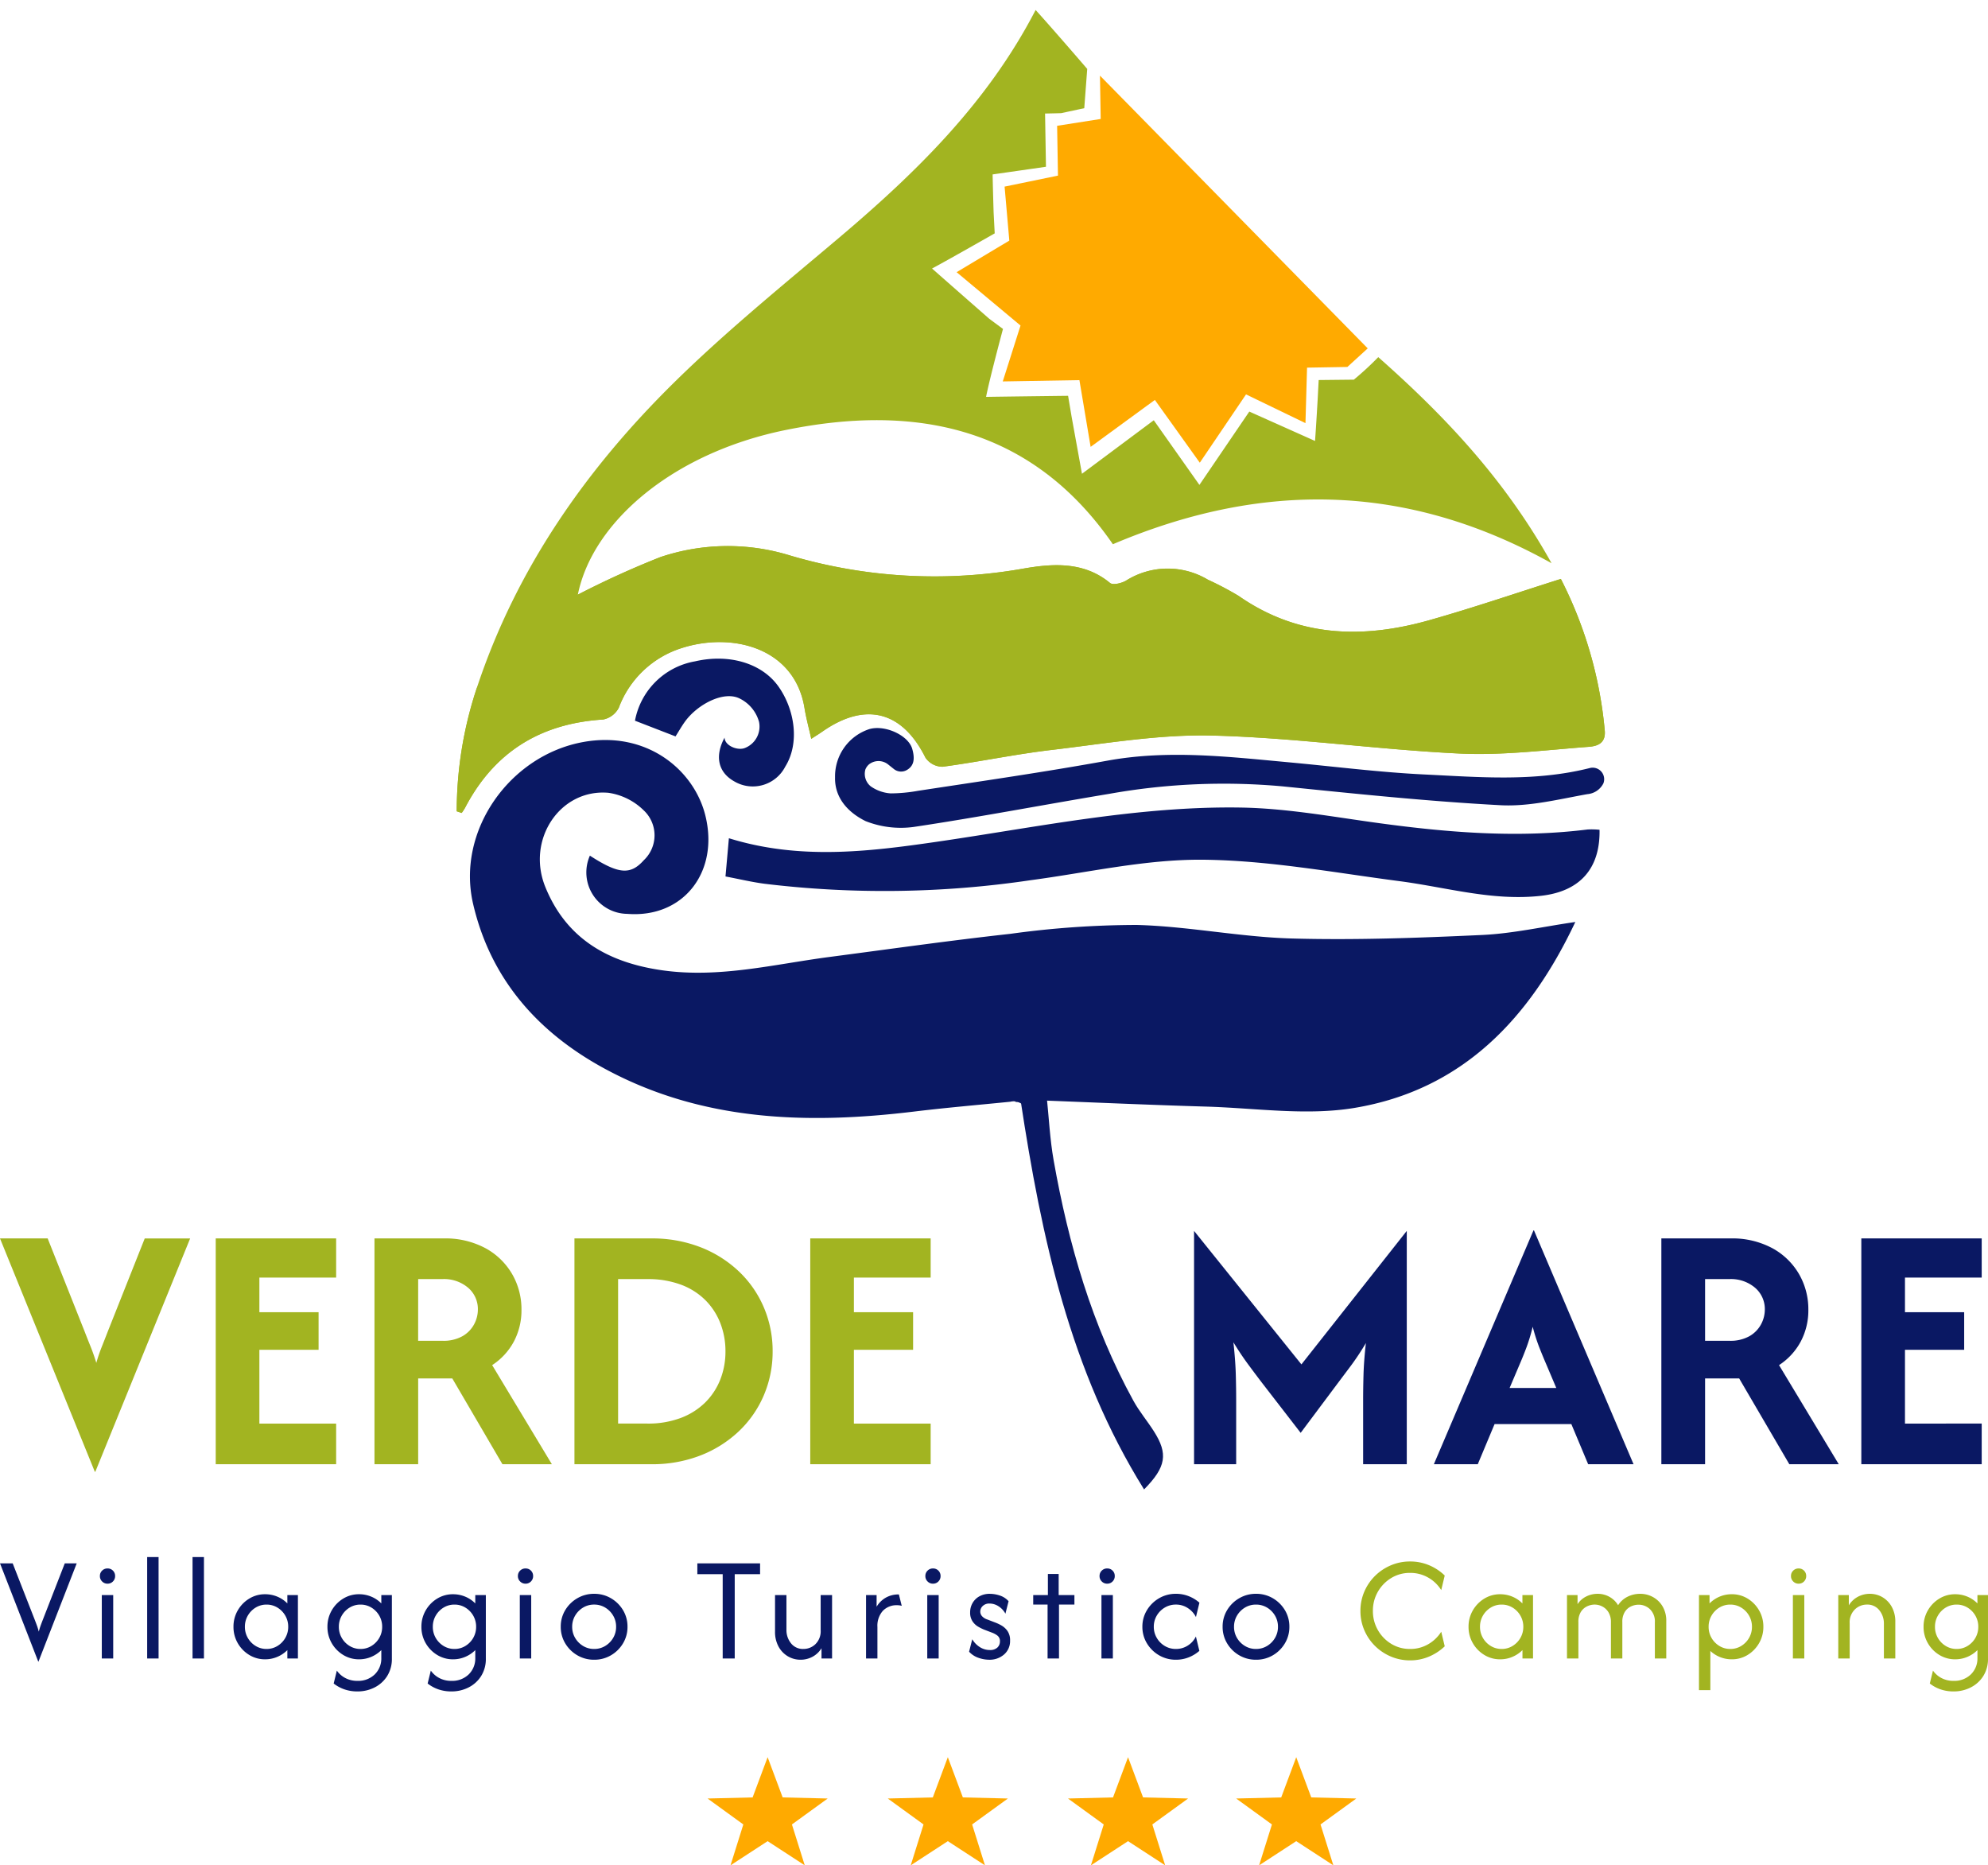
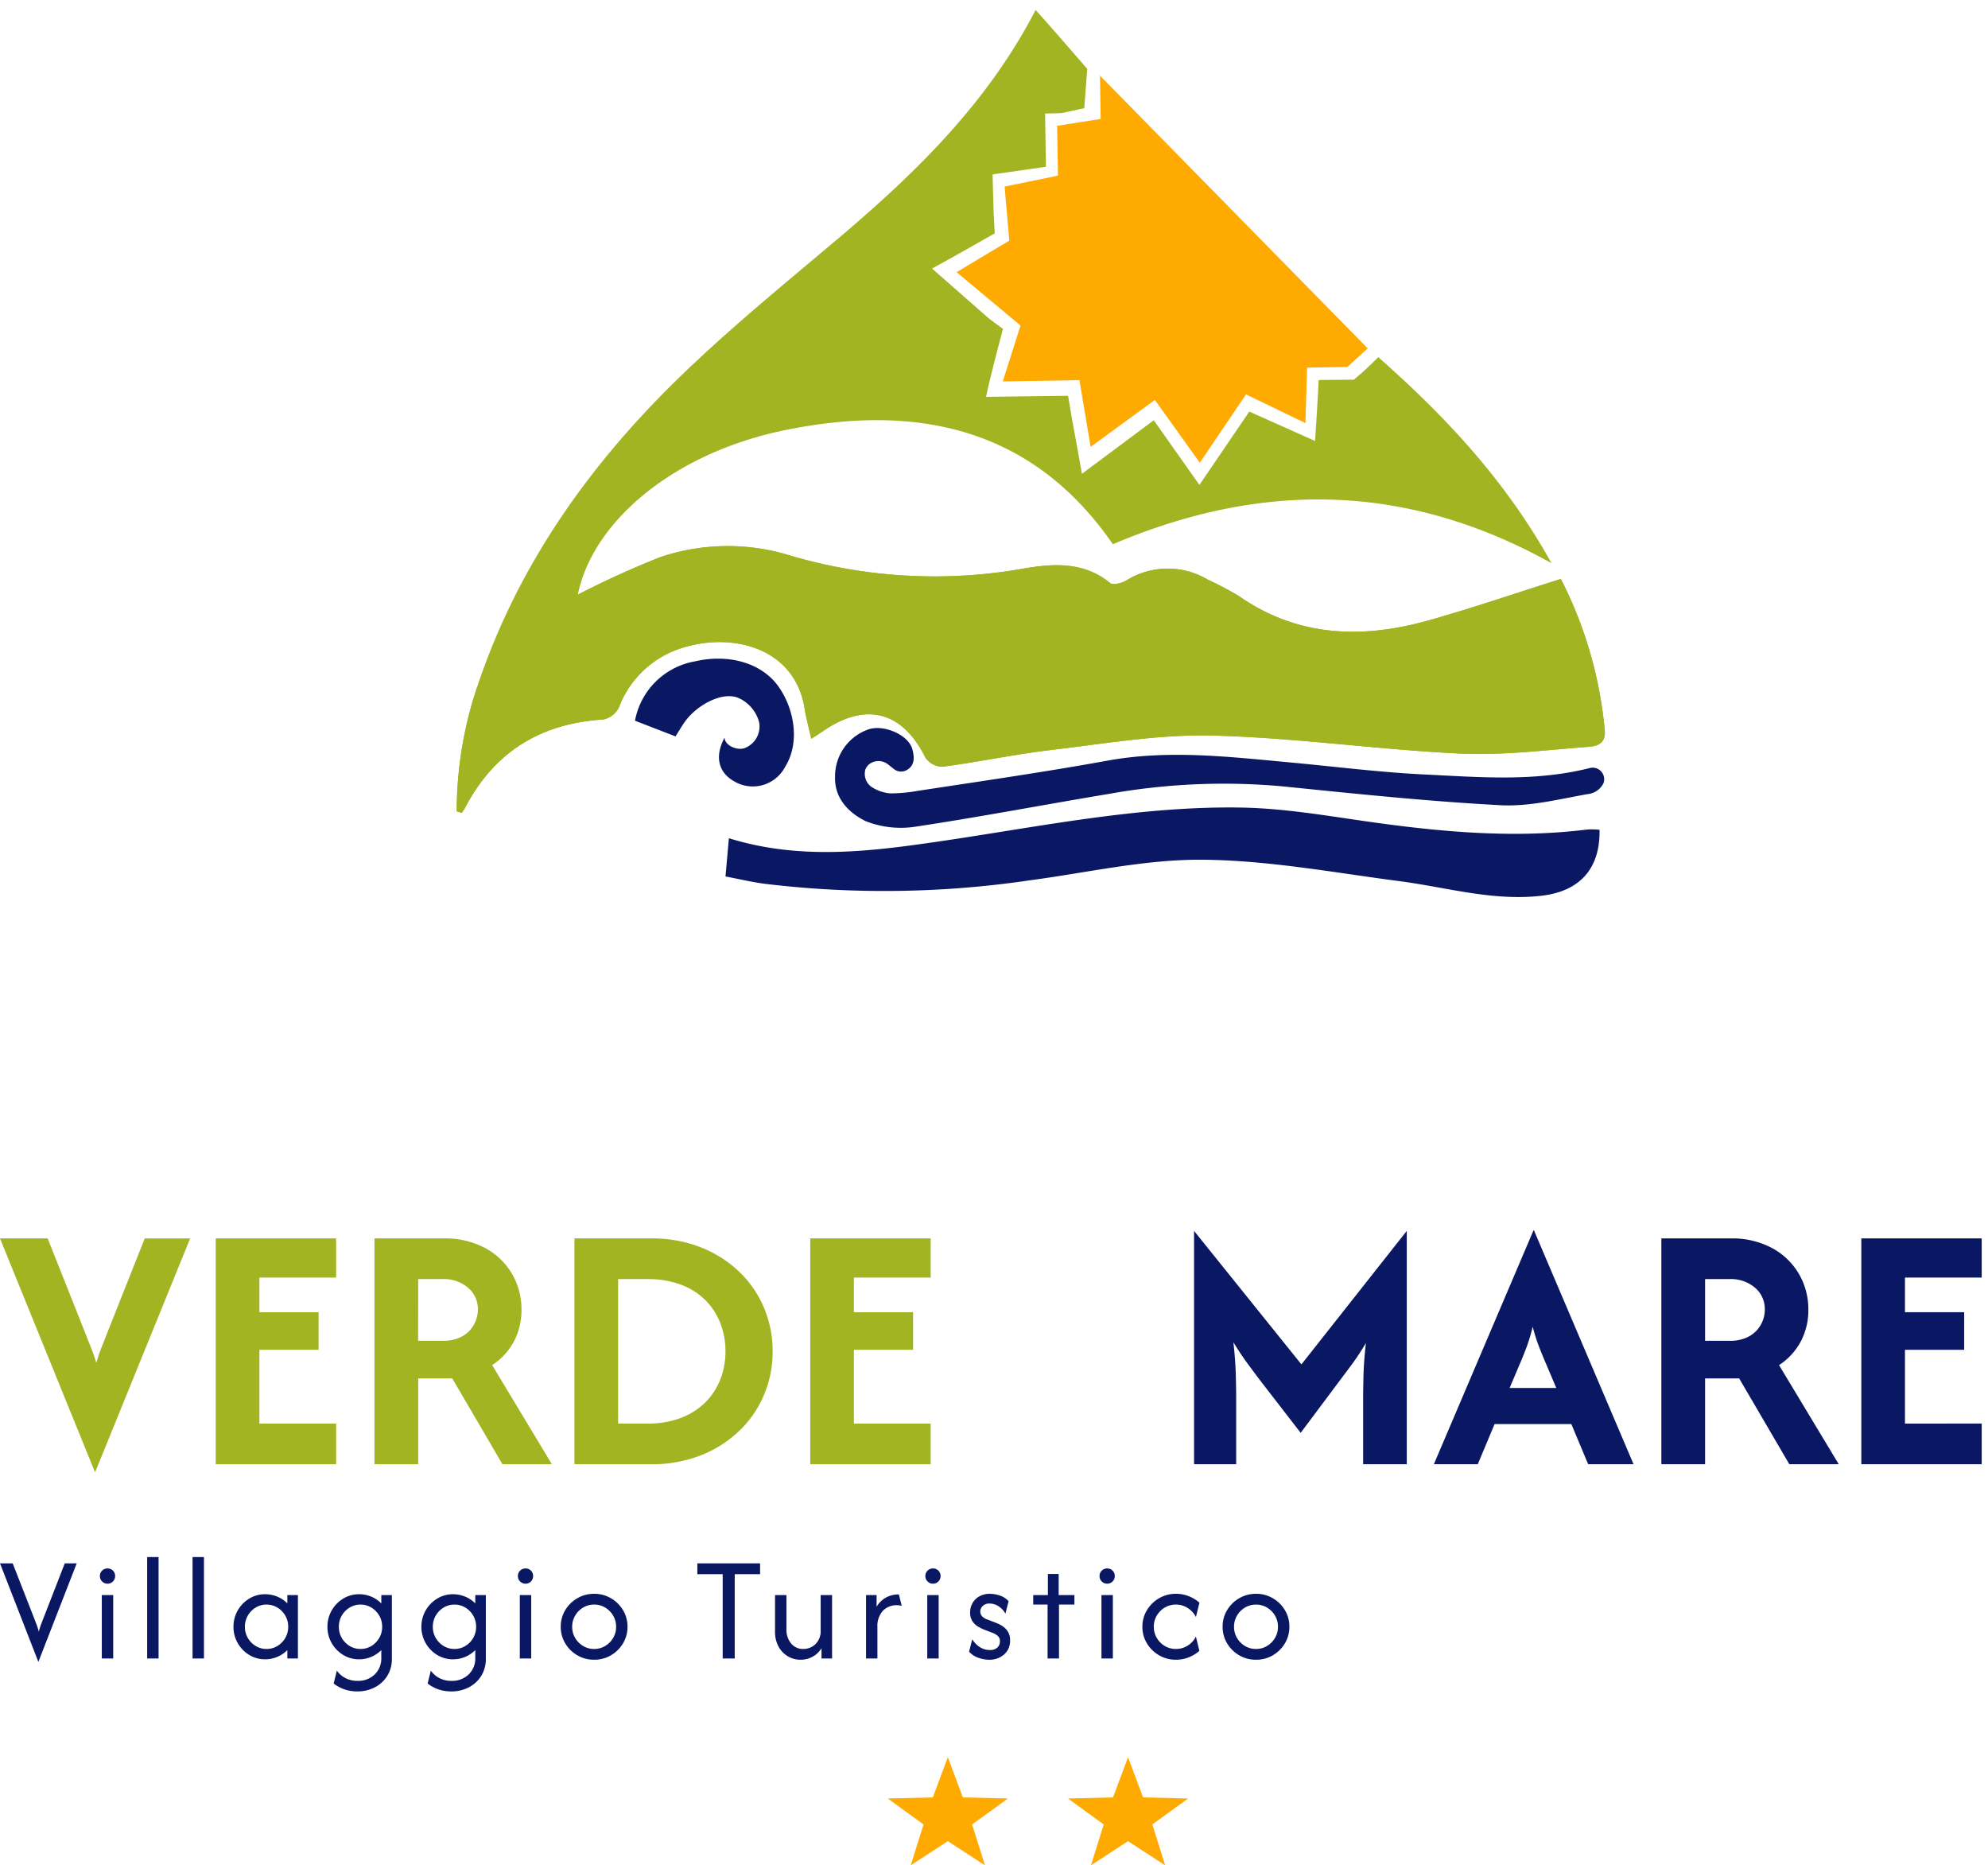
<svg xmlns="http://www.w3.org/2000/svg" width="209.131" height="196.2" viewBox="0 0 209.131 196.2">
  <g id="logo-completo" transform="translate(-597.131 -6.69)">
    <g id="Raggruppa_571" data-name="Raggruppa 571" transform="translate(671.564 191.516)">
-       <path id="Poligono_6" data-name="Poligono 6" d="M6.319,0,7.9,4.23l4.739.115L8.875,7.073l1.349,4.3L6.319,8.831,2.414,11.374l1.349-4.3L0,4.345,4.739,4.23Z" transform="translate(0 0)" fill="#fa0" />
      <path id="Poligono_9" data-name="Poligono 9" d="M6.319,0,7.9,4.23l4.739.115L8.875,7.073l1.349,4.3L6.319,8.831,2.414,11.374l1.349-4.3L0,4.345,4.739,4.23Z" transform="translate(37.914 0)" fill="#fa0" />
      <path id="Poligono_7" data-name="Poligono 7" d="M6.319,0,7.9,4.23l4.739.115L8.875,7.073l1.349,4.3L6.319,8.831,2.414,11.374l1.349-4.3L0,4.345,4.739,4.23Z" transform="translate(18.957 0)" fill="#fa0" />
-       <path id="Poligono_8" data-name="Poligono 8" d="M6.319,0,7.9,4.23l4.739.115L8.875,7.073l1.349,4.3L6.319,8.831,2.414,11.374l1.349-4.3L0,4.345,4.739,4.23Z" transform="translate(55.607 0)" fill="#fa0" />
    </g>
    <g id="Raggruppa_572" data-name="Raggruppa 572" transform="matrix(1, -0.017, 0.017, 1, 643.761, 8.8)">
      <g id="Raggruppa_570" data-name="Raggruppa 570" transform="translate(0 0)">
        <path id="Tracciato_641" data-name="Tracciato 641" d="M0,83.223A41.26,41.26,0,0,1,2.327,70.31C6.68,57.854,14.218,47.47,23.66,38.493c5.524-5.252,11.555-9.983,17.47-14.81C49.386,16.944,57.072,9.721,62.314,0c1.91,2.181,5.322,6.289,5.322,6.289l-.382,4.124-2.438.481s-.973.011-1.694.011v5.6l-5.624.709c0,1.3.036,3.973.036,3.973l.078,2.229S52.531,26.2,50.958,27c2.107,1.923,5.921,5.379,5.921,5.379l1.432,1.1s-1.485,5.168-1.9,7.115c2.217,0,8.627.033,8.627.033l.341,2.258.98,5.966,7.647-5.5,4.685,6.88,5.377-7.622,6.86,3.208c.148-1.619.346-4.3.346-4.3l.146-2.1,3.7.023a32.54,32.54,0,0,0,2.608-2.324c7.117,6.507,13.217,13.29,17.855,21.979-15.263-8.85-30.521-9.081-46.1-2.781C61.154,43.8,48.939,41.164,35.22,43.73c-11.886,2.223-20.425,9.337-22.094,16.93a94.972,94.972,0,0,1,8.745-3.8A22.2,22.2,0,0,1,35.5,56.92a53.584,53.584,0,0,0,24.528,1.8c3.06-.478,6.36-.67,9.087,1.666.3.253,1.206.053,1.678-.212a8.23,8.23,0,0,1,8.615.04,33.429,33.429,0,0,1,3.206,1.759c6.165,4.458,12.945,4.762,19.98,2.906,4.632-1.222,9.2-2.7,13.939-4.112a43.585,43.585,0,0,1,4.348,16.03c.1,1.413-.921,1.628-1.746,1.675-4.519.258-9.07.769-13.564.474-8.67-.568-17.294-1.973-25.966-2.339-5.613-.237-11.288.657-16.917,1.222-3.85.386-7.663,1.127-11.508,1.575a2.2,2.2,0,0,1-1.779-.975c-2.363-4.957-6.218-6.036-10.82-2.925-.339.229-.694.436-1.162.729-.242-1.181-.5-2.186-.649-3.207-.91-6.4-7.437-8.157-12.724-6.595a10.4,10.4,0,0,0-6.811,6.183,2.361,2.361,0,0,1-1.673,1.221c-6.6.3-11.522,3.221-14.686,9.051a5.961,5.961,0,0,1-.356.521Z" transform="translate(0 0)" fill="#a2b421" />
-         <path id="Tracciato_642" data-name="Tracciato 642" d="M12.652,12.134c3,2.016,4.237,2.122,5.665.575a3.6,3.6,0,0,0,.072-5.246,6.655,6.655,0,0,0-3.684-1.905c-5.066-.519-8.73,4.767-6.8,9.781,2.136,5.535,6.537,8.1,12.216,8.991,5.96.933,11.733-.453,17.571-1.116,6.343-.721,12.68-1.513,19.036-2.106A98,98,0,0,1,70.058,20.4c5.43.239,10.816,1.453,16.246,1.7,6.665.3,13.359.166,20.033-.028,3.192-.093,6.367-.756,9.831-1.2C111.178,31,103.946,38.325,92.643,40.023c-5.082.764-10.427-.159-15.649-.4-5.819-.268-11.633-.63-17.751-.968-.266,2.54-1.216-.278-2.8.106-3.315.278-6.729.507-10.131.861-11.281,1.173-22.342.662-32.486-5.062C6.91,30.66,1.982,24.961.28,16.978-1.356,9.3,4.375,1.48,12.1.184c6.69-1.122,11.62,3.056,12.757,7.893,1.4,5.973-2.461,10.813-8.372,10.246A4.359,4.359,0,0,1,12.652,12.134Z" transform="translate(1.274 75.991)" fill="#0a1863" />
        <path id="Tracciato_643" data-name="Tracciato 643" d="M.426,2.351c7.349,2.418,14.6,1.674,21.814.75C32.919,1.733,43.547-.321,54.358.042,59.2.205,64.032,1.192,68.848,1.93c7.269,1.115,14.545,1.827,21.9,1.036a8.177,8.177,0,0,1,1.256.053c.006,4.1-2.192,6.439-6.236,6.834-5.108.5-9.953-1.06-14.909-1.792C63.989,7.046,57.106,5.633,50.2,5.458c-6.032-.153-12.1,1.151-18.154,1.85A104.821,104.821,0,0,1,4.08,7.2c-1.337-.2-2.653-.54-4.08-.836Z" transform="translate(28.15 84.192)" fill="#0a1863" />
        <path id="Tracciato_644" data-name="Tracciato 644" d="M79.381,5.482a1.212,1.212,0,0,1,1.413,1.629,2.077,2.077,0,0,1-1.708,1.11c-3.031.487-6.131,1.22-9.144,1.009C62.293,8.694,54.669,7.762,47.05,6.857a68.561,68.561,0,0,0-18.258.479C21.919,8.358,15.07,9.555,8.182,10.465a10.086,10.086,0,0,1-5.053-.7C1.2,8.769-.09,7.183,0,5.1A5.221,5.221,0,0,1,3.711.092C5.365-.342,7.782.826,8.164,2.244c.311,1.154.106,1.834-.612,2.229A1.21,1.21,0,0,1,6.2,4.34l-.616-.508A1.615,1.615,0,0,0,3.6,3.8a1.4,1.4,0,0,0-.395.53,1.685,1.685,0,0,0,.53,1.788,4.108,4.108,0,0,0,2.083.777A16.661,16.661,0,0,0,8.7,6.674c6.671-.9,13.353-1.747,19.994-2.836,6.427-1.054,12.756-.186,19.111.508,4.7.514,9.4,1.2,14.116,1.511C67.717,6.235,73.549,6.848,79.381,5.482Z" transform="translate(39.85 75.221)" fill="#0a1863" />
        <path id="Tracciato_645" data-name="Tracciato 645" d="M9.392,8.316c0,.82,1.265,1.391,2.058,1.148a2.42,2.42,0,0,0,1.593-2.752A3.892,3.892,0,0,0,10.989,4.2c-1.65-.8-4.361.562-5.708,2.328C4.894,7.04,4.571,7.6,4.236,8.1L0,6.377A7.788,7.788,0,0,1,6.421.243c3.619-.772,7.05.327,8.734,2.8s2.139,6,.568,8.429a3.834,3.834,0,0,1-5.357,1.481C8.606,11.943,8.33,10.205,9.392,8.316Z" transform="translate(18.909 67.64)" fill="#0a1863" />
        <path id="Tracciato_647" data-name="Tracciato 647" d="M0,27.407A41.26,41.26,0,0,1,2.327,14.494c2.134-3.7,6.136-7.936,10.8-9.65a94.972,94.972,0,0,1,8.745-3.8A22.2,22.2,0,0,1,35.5,1.1a53.584,53.584,0,0,0,24.528,1.8c3.06-.478,6.36-.67,9.087,1.666.3.253,1.206.053,1.678-.212a8.23,8.23,0,0,1,8.615.04,33.429,33.429,0,0,1,3.206,1.759c6.165,4.458,12.945,4.762,19.98,2.906,4.632-1.222,9.2-2.7,13.939-4.112a43.585,43.585,0,0,1,4.348,16.03c.1,1.413-.921,1.628-1.746,1.675-4.519.258-9.07.769-13.564.474C96.9,22.567,88.275,21.163,79.6,20.8c-5.613-.237-11.288.657-16.917,1.222-3.85.386-7.663,1.127-11.508,1.575a2.2,2.2,0,0,1-1.779-.975c-2.363-4.957-6.218-6.036-10.82-2.925-.339.229-.694.436-1.162.729-.242-1.181-.5-2.186-.649-3.207-.91-6.4-7.437-8.157-12.724-6.595A10.4,10.4,0,0,0,17.233,16.8a2.361,2.361,0,0,1-1.673,1.221c-6.6.3-11.522,3.221-14.686,9.051a5.96,5.96,0,0,1-.356.521Z" transform="translate(0 55.815)" fill="#a2b421" />
-         <path id="Tracciato_648" data-name="Tracciato 648" d="M3.383,0c-.266,2.54-.637,4.784-.713,7.037C2.367,16,3.017,24.878,5.63,33.52,6,34.75,6.621,35.9,7.072,37.111c.979,2.618.5,3.935-2.279,5.766C-.233,29.017-.272,14.8.581.106-2.735.385,9.5.338,3.383,0Z" transform="translate(58.188 114.585) rotate(-11)" fill="#0a1863" />
      </g>
      <path id="Tracciato_646" data-name="Tracciato 646" d="M15.428,0V4.559L10.833,5.2v5.238L5.2,11.5l.4,5.685L0,20.411l6.627,5.726L4.659,31.982h8.064l1.06,7.038L20.623,34.2l4.612,6.68,4.984-7.1,6.2,3.128.265-5.832h4.241L43.1,29.159Z" transform="translate(53.535 7.017)" fill="#fa0" />
    </g>
    <path id="Tracciato_679" data-name="Tracciato 679" d="M-94.894.792l-9.975-24.542h5.014l3.879,9.764q.317.818.633,1.6t.607,1.728a16.9,16.9,0,0,1,.567-1.676q.3-.752.647-1.649l3.879-9.764h4.776L-94.842.792ZM-82.175,0V-23.75h12.667v4.117h-8.075v3.642h6.228v3.958h-6.228v7.758h8.075V0Zm16.7,0V-23.75h7.257a8.9,8.9,0,0,1,4.42,1.029,7.241,7.241,0,0,1,2.81,2.731,7.373,7.373,0,0,1,.976,3.734,6.99,6.99,0,0,1-.8,3.351,6.77,6.77,0,0,1-2.283,2.481L-46.814,0h-5.2L-57.29-9.025h-3.589V0Zm4.592-12.983h2.56a4.076,4.076,0,0,0,2.111-.488,3.154,3.154,0,0,0,1.214-1.24,3.277,3.277,0,0,0,.4-1.544,2.948,2.948,0,0,0-1.029-2.309,3.912,3.912,0,0,0-2.692-.91h-2.56ZM-44.439,0V-23.75h8.075a13.988,13.988,0,0,1,5.185.924,12.372,12.372,0,0,1,4.038,2.547,11.318,11.318,0,0,1,2.626,3.787,11.64,11.64,0,0,1,.924,4.618,11.64,11.64,0,0,1-.924,4.618A11.318,11.318,0,0,1-27.141-3.47,12.372,12.372,0,0,1-31.178-.924,13.988,13.988,0,0,1-36.364,0Zm4.592-4.275h3.061a9.736,9.736,0,0,0,3.536-.594A7.332,7.332,0,0,0-30.677-6.5a7.021,7.021,0,0,0,1.583-2.415,7.986,7.986,0,0,0,.541-2.956,8.089,8.089,0,0,0-.541-2.969,6.992,6.992,0,0,0-1.583-2.428,7.183,7.183,0,0,0-2.573-1.623,9.935,9.935,0,0,0-3.536-.581h-3.061ZM-19.633,0V-23.75H-6.967v4.117h-8.075v3.642h6.228v3.958h-6.228v7.758h8.075V0Z" transform="translate(702 160.7)" fill="#a2b421" />
    <path id="Tracciato_680" data-name="Tracciato 680" d="M4.156.333.133-10H1.467L3.822-3.978q.111.289.206.55t.183.606q.089-.344.183-.606t.206-.55L6.944-10H8.2L4.178.333ZM10.84,0V-6.667h1.2V0Zm.6-7.867a.771.771,0,0,1-.567-.233.771.771,0,0,1-.233-.567.766.766,0,0,1,.233-.572.781.781,0,0,1,.567-.228.776.776,0,0,1,.572.228.776.776,0,0,1,.228.572.781.781,0,0,1-.228.567A.766.766,0,0,1,11.44-7.867ZM15.613,0V-10.667h1.2V0Zm4.773,0V-10.667h1.2V0Zm7.629.089a3.138,3.138,0,0,1-1.667-.461,3.452,3.452,0,0,1-1.206-1.239,3.377,3.377,0,0,1-.45-1.722,3.377,3.377,0,0,1,.45-1.722,3.452,3.452,0,0,1,1.206-1.239,3.138,3.138,0,0,1,1.667-.461A3.3,3.3,0,0,1,29.31-6.5a3.174,3.174,0,0,1,1.05.711v-.878h1.111V0H30.36V-.878a3.336,3.336,0,0,1-1.05.706A3.234,3.234,0,0,1,28.016.089ZM28.171-1a2.157,2.157,0,0,0,1.15-.317,2.364,2.364,0,0,0,.822-.844,2.3,2.3,0,0,0,.306-1.172,2.3,2.3,0,0,0-.306-1.172,2.364,2.364,0,0,0-.822-.844,2.157,2.157,0,0,0-1.15-.317,2.157,2.157,0,0,0-1.15.317,2.364,2.364,0,0,0-.822.844,2.3,2.3,0,0,0-.306,1.172A2.3,2.3,0,0,0,26.2-2.161a2.364,2.364,0,0,0,.822.844A2.157,2.157,0,0,0,28.171-1Zm9.573,4.467a4.156,4.156,0,0,1-1.394-.222,3.832,3.832,0,0,1-1.117-.611l.333-1.356a2.524,2.524,0,0,0,.889.778,2.647,2.647,0,0,0,1.278.3,2.49,2.49,0,0,0,1.817-.678,2.331,2.331,0,0,0,.694-1.744V-.878a3.336,3.336,0,0,1-1.05.706A3.234,3.234,0,0,1,37.9.089a3.138,3.138,0,0,1-1.667-.461,3.452,3.452,0,0,1-1.206-1.239,3.377,3.377,0,0,1-.45-1.722,3.377,3.377,0,0,1,.45-1.722,3.452,3.452,0,0,1,1.206-1.239A3.138,3.138,0,0,1,37.9-6.756a3.3,3.3,0,0,1,1.294.256,3.173,3.173,0,0,1,1.05.711v-.878h1.111V0a3.35,3.35,0,0,1-.506,1.867,3.339,3.339,0,0,1-1.328,1.189A3.92,3.92,0,0,1,37.744,3.467ZM38.056-1a2.157,2.157,0,0,0,1.15-.317,2.364,2.364,0,0,0,.822-.844,2.3,2.3,0,0,0,.306-1.172,2.3,2.3,0,0,0-.306-1.172,2.364,2.364,0,0,0-.822-.844,2.157,2.157,0,0,0-1.15-.317,2.157,2.157,0,0,0-1.15.317,2.364,2.364,0,0,0-.822.844,2.3,2.3,0,0,0-.306,1.172,2.3,2.3,0,0,0,.306,1.172,2.364,2.364,0,0,0,.822.844A2.157,2.157,0,0,0,38.056-1Zm9.573,4.467a4.156,4.156,0,0,1-1.394-.222,3.832,3.832,0,0,1-1.117-.611l.333-1.356a2.524,2.524,0,0,0,.889.778,2.647,2.647,0,0,0,1.278.3,2.49,2.49,0,0,0,1.817-.678,2.331,2.331,0,0,0,.694-1.744V-.878a3.336,3.336,0,0,1-1.05.706,3.234,3.234,0,0,1-1.294.261,3.138,3.138,0,0,1-1.667-.461,3.452,3.452,0,0,1-1.206-1.239,3.377,3.377,0,0,1-.45-1.722,3.377,3.377,0,0,1,.45-1.722,3.452,3.452,0,0,1,1.206-1.239,3.138,3.138,0,0,1,1.667-.461,3.3,3.3,0,0,1,1.294.256,3.173,3.173,0,0,1,1.05.711v-.878H51.24V0a3.35,3.35,0,0,1-.506,1.867,3.339,3.339,0,0,1-1.328,1.189A3.92,3.92,0,0,1,47.629,3.467ZM47.94-1a2.157,2.157,0,0,0,1.15-.317,2.364,2.364,0,0,0,.822-.844,2.3,2.3,0,0,0,.306-1.172,2.3,2.3,0,0,0-.306-1.172,2.364,2.364,0,0,0-.822-.844,2.157,2.157,0,0,0-1.15-.317,2.157,2.157,0,0,0-1.15.317,2.364,2.364,0,0,0-.822.844,2.3,2.3,0,0,0-.306,1.172,2.3,2.3,0,0,0,.306,1.172,2.364,2.364,0,0,0,.822.844A2.157,2.157,0,0,0,47.94-1Zm6.873,1V-6.667h1.2V0Zm.6-7.867a.771.771,0,0,1-.567-.233.771.771,0,0,1-.233-.567.766.766,0,0,1,.233-.572.781.781,0,0,1,.567-.228.776.776,0,0,1,.572.228.776.776,0,0,1,.228.572.781.781,0,0,1-.228.567A.766.766,0,0,1,55.413-7.867Zm7.218,8a3.442,3.442,0,0,1-1.767-.467,3.533,3.533,0,0,1-1.272-1.256,3.332,3.332,0,0,1-.472-1.744,3.324,3.324,0,0,1,.472-1.75,3.548,3.548,0,0,1,1.272-1.25A3.442,3.442,0,0,1,62.631-6.8a3.434,3.434,0,0,1,1.772.467,3.562,3.562,0,0,1,1.267,1.25,3.324,3.324,0,0,1,.472,1.75,3.332,3.332,0,0,1-.472,1.744A3.547,3.547,0,0,1,64.4-.333,3.434,3.434,0,0,1,62.631.133Zm0-1.133A2.206,2.206,0,0,0,63.8-1.317a2.4,2.4,0,0,0,.833-.844,2.265,2.265,0,0,0,.311-1.172,2.265,2.265,0,0,0-.311-1.172A2.4,2.4,0,0,0,63.8-5.35a2.206,2.206,0,0,0-1.167-.317,2.206,2.206,0,0,0-1.167.317,2.4,2.4,0,0,0-.833.844,2.265,2.265,0,0,0-.311,1.172,2.265,2.265,0,0,0,.311,1.172,2.4,2.4,0,0,0,.833.844A2.206,2.206,0,0,0,62.631-1ZM73.489-8.867V-10h6.6v1.133H77.422V0H76.156V-8.867Zm10.851,9a2.6,2.6,0,0,1-1.311-.35,2.639,2.639,0,0,1-.989-1.017,3.2,3.2,0,0,1-.378-1.6V-6.667h1.2V-3a2.2,2.2,0,0,0,.472,1.394A1.587,1.587,0,0,0,84.662-1a1.8,1.8,0,0,0,1.25-.506,1.886,1.886,0,0,0,.55-1.461v-3.7h1.2V0H86.551V-1.078a2.485,2.485,0,0,1-.95.9A2.639,2.639,0,0,1,84.34.133ZM91.236,0V-6.667h1.111v1.222a2.7,2.7,0,0,1,.944-.939,2.69,2.69,0,0,1,1.4-.35l.3,1.2A1.626,1.626,0,0,0,94.5-5.6a1.976,1.976,0,0,0-1.5.594,2.36,2.36,0,0,0-.567,1.694V0Zm6.44,0V-6.667h1.2V0Zm.6-7.867a.771.771,0,0,1-.567-.233.771.771,0,0,1-.233-.567.766.766,0,0,1,.233-.572.781.781,0,0,1,.567-.228.776.776,0,0,1,.572.228.776.776,0,0,1,.228.572.781.781,0,0,1-.228.567A.766.766,0,0,1,98.276-7.867Zm5.9,8a3.47,3.47,0,0,1-1.094-.194,2.375,2.375,0,0,1-1.006-.65l.333-1.311a2.414,2.414,0,0,0,.8.828,1.937,1.937,0,0,0,1.044.306,1.1,1.1,0,0,0,.8-.261.86.86,0,0,0,.267-.639.721.721,0,0,0-.283-.633,2.131,2.131,0,0,0-.506-.278l-.9-.344a5.4,5.4,0,0,1-.589-.294,1.831,1.831,0,0,1-.6-.561,1.637,1.637,0,0,1-.256-.956,1.927,1.927,0,0,1,.256-.978,1.864,1.864,0,0,1,.722-.706,2.217,2.217,0,0,1,1.1-.261,3.362,3.362,0,0,1,1.044.178,2.083,2.083,0,0,1,.922.6l-.333,1.311a2.086,2.086,0,0,0-.722-.778,1.74,1.74,0,0,0-.944-.289.981.981,0,0,0-.717.256.8.8,0,0,0-.261.589.722.722,0,0,0,.178.478,1.257,1.257,0,0,0,.533.344l.9.344a4.445,4.445,0,0,1,.606.289,2,2,0,0,1,.639.578,1.69,1.69,0,0,1,.278,1.022,1.851,1.851,0,0,1-.628,1.456A2.3,2.3,0,0,1,104.171.133ZM110.333,0V-5.667h-1.511v-1h1.544V-8.889H111.5v2.222h1.656v1h-1.622V0ZM116,0V-6.667h1.2V0Zm.6-7.867a.771.771,0,0,1-.567-.233.771.771,0,0,1-.233-.567.766.766,0,0,1,.233-.572.781.781,0,0,1,.567-.228.776.776,0,0,1,.572.228.776.776,0,0,1,.228.572.781.781,0,0,1-.228.567A.766.766,0,0,1,116.6-7.867Zm7.24,8a3.463,3.463,0,0,1-1.778-.467,3.578,3.578,0,0,1-1.278-1.256,3.3,3.3,0,0,1-.478-1.744,3.3,3.3,0,0,1,.478-1.744,3.578,3.578,0,0,1,1.278-1.256,3.463,3.463,0,0,1,1.778-.467,3.588,3.588,0,0,1,1.356.256,3.82,3.82,0,0,1,1.111.678l-.367,1.511a2.429,2.429,0,0,0-.839-.933,2.225,2.225,0,0,0-1.272-.378,2.235,2.235,0,0,0-1.172.317,2.38,2.38,0,0,0-.839.844,2.265,2.265,0,0,0-.311,1.172,2.274,2.274,0,0,0,.311,1.167,2.366,2.366,0,0,0,.839.85A2.235,2.235,0,0,0,123.824-1a2.274,2.274,0,0,0,1.272-.367,2.31,2.31,0,0,0,.839-.944L126.3-.8a3.82,3.82,0,0,1-1.111.678A3.588,3.588,0,0,1,123.836.133Zm8.418,0a3.442,3.442,0,0,1-1.767-.467,3.533,3.533,0,0,1-1.272-1.256,3.332,3.332,0,0,1-.472-1.744,3.324,3.324,0,0,1,.472-1.75,3.548,3.548,0,0,1,1.272-1.25,3.442,3.442,0,0,1,1.767-.467,3.434,3.434,0,0,1,1.772.467,3.562,3.562,0,0,1,1.267,1.25,3.324,3.324,0,0,1,.472,1.75,3.332,3.332,0,0,1-.472,1.744,3.547,3.547,0,0,1-1.267,1.256A3.434,3.434,0,0,1,132.253.133Zm0-1.133a2.206,2.206,0,0,0,1.167-.317,2.4,2.4,0,0,0,.833-.844,2.265,2.265,0,0,0,.311-1.172,2.265,2.265,0,0,0-.311-1.172,2.4,2.4,0,0,0-.833-.844,2.206,2.206,0,0,0-1.167-.317,2.206,2.206,0,0,0-1.167.317,2.4,2.4,0,0,0-.833.844,2.265,2.265,0,0,0-.311,1.172,2.265,2.265,0,0,0,.311,1.172,2.4,2.4,0,0,0,.833.844A2.206,2.206,0,0,0,132.253-1Z" transform="translate(597 181.131)" fill="#0a1863" />
    <path id="Tracciato_681" data-name="Tracciato 681" d="M20.742,0V-24.542L32.036-10.5,43.119-24.542V0H38.528V-6.808q0-1.161.04-2.613t.251-3.325a27.173,27.173,0,0,1-1.57,2.375L35.863-8.524,31.957-3.3,27.919-8.524q-.607-.792-1.438-1.913t-1.6-2.388q.211,1.926.251,3.378t.04,2.639V0ZM45.969,0,56.446-24.594H56.5L66.975,0H62.2L60.431-4.222H52.356L50.588,0Zm7.969-8.022h4.908L57.818-10.45q-.422-.976-.778-1.887a19.131,19.131,0,0,1-.673-2.124,19.18,19.18,0,0,1-.633,2.111q-.343.924-.765,1.9ZM69.9,0V-23.75h7.257a8.9,8.9,0,0,1,4.42,1.029,7.241,7.241,0,0,1,2.81,2.731,7.373,7.373,0,0,1,.976,3.734,6.99,6.99,0,0,1-.8,3.351,6.77,6.77,0,0,1-2.283,2.481L88.561,0h-5.2L78.085-9.025H74.5V0ZM74.5-12.983h2.56a4.076,4.076,0,0,0,2.111-.488,3.154,3.154,0,0,0,1.214-1.24,3.277,3.277,0,0,0,.4-1.544,2.948,2.948,0,0,0-1.029-2.309,3.912,3.912,0,0,0-2.692-.91H74.5ZM90.936,0V-23.75H103.6v4.117H95.528v3.642h6.228v3.958H95.528v7.758H103.6V0Z" transform="translate(702 160.7)" fill="#0a1863" />
-     <path id="Tracciato_682" data-name="Tracciato 682" d="M148.467.2a5.11,5.11,0,0,1-2.028-.406,5.292,5.292,0,0,1-1.667-1.117,5.2,5.2,0,0,1-1.122-1.656A5.07,5.07,0,0,1,143.244-5a5.07,5.07,0,0,1,.406-2.022,5.2,5.2,0,0,1,1.122-1.656,5.292,5.292,0,0,1,1.667-1.117,5.11,5.11,0,0,1,2.028-.406,5.084,5.084,0,0,1,2,.394,5.313,5.313,0,0,1,1.644,1.083l-.367,1.533a3.836,3.836,0,0,0-1.372-1.317A3.759,3.759,0,0,0,148.467-9a3.732,3.732,0,0,0-1.983.539,4.012,4.012,0,0,0-1.406,1.444A3.964,3.964,0,0,0,144.556-5a3.973,3.973,0,0,0,.522,2.011,4,4,0,0,0,1.406,1.45A3.732,3.732,0,0,0,148.467-1a3.717,3.717,0,0,0,1.911-.5,3.931,3.931,0,0,0,1.367-1.311l.367,1.533A5.5,5.5,0,0,1,150.467-.2,5.023,5.023,0,0,1,148.467.2ZM157.94.089a3.138,3.138,0,0,1-1.667-.461,3.452,3.452,0,0,1-1.206-1.239,3.377,3.377,0,0,1-.45-1.722,3.377,3.377,0,0,1,.45-1.722,3.452,3.452,0,0,1,1.206-1.239,3.138,3.138,0,0,1,1.667-.461,3.3,3.3,0,0,1,1.294.256,3.174,3.174,0,0,1,1.05.711v-.878H161.4V0h-1.111V-.878a3.336,3.336,0,0,1-1.05.706A3.234,3.234,0,0,1,157.94.089ZM158.1-1a2.157,2.157,0,0,0,1.15-.317,2.364,2.364,0,0,0,.822-.844,2.3,2.3,0,0,0,.306-1.172,2.3,2.3,0,0,0-.306-1.172,2.364,2.364,0,0,0-.822-.844,2.157,2.157,0,0,0-1.15-.317,2.157,2.157,0,0,0-1.15.317,2.364,2.364,0,0,0-.822.844,2.3,2.3,0,0,0-.306,1.172,2.3,2.3,0,0,0,.306,1.172,2.364,2.364,0,0,0,.822.844A2.157,2.157,0,0,0,158.1-1Zm6.873,1V-6.667h1.111v.956a2.336,2.336,0,0,1,.928-.817,2.677,2.677,0,0,1,1.183-.272,2.508,2.508,0,0,1,1.244.317,2.451,2.451,0,0,1,.911.883,2.472,2.472,0,0,1,1.006-.9,2.946,2.946,0,0,1,1.306-.3,2.758,2.758,0,0,1,1.383.356,2.657,2.657,0,0,1,1,.994,2.938,2.938,0,0,1,.372,1.506V0h-1.2V-3.8a1.78,1.78,0,0,0-.517-1.383,1.717,1.717,0,0,0-1.194-.472,1.87,1.87,0,0,0-.817.189,1.536,1.536,0,0,0-.644.589,1.947,1.947,0,0,0-.25,1.044V0h-1.2V-3.8a1.982,1.982,0,0,0-.25-1.044,1.632,1.632,0,0,0-.644-.617,1.746,1.746,0,0,0-.817-.206,1.847,1.847,0,0,0-.806.189,1.571,1.571,0,0,0-.65.589,1.936,1.936,0,0,0-.256,1.056V0Zm13.884,3.333v-10h1.111v.878A3.315,3.315,0,0,1,181.02-6.5a3.254,3.254,0,0,1,1.289-.256,3.129,3.129,0,0,1,1.672.461,3.467,3.467,0,0,1,1.2,1.239,3.377,3.377,0,0,1,.45,1.722,3.377,3.377,0,0,1-.45,1.722,3.467,3.467,0,0,1-1.2,1.239,3.129,3.129,0,0,1-1.672.461,3.262,3.262,0,0,1-1.233-.233,3.324,3.324,0,0,1-1.022-.644V3.333ZM182.153-1a2.157,2.157,0,0,0,1.15-.317,2.364,2.364,0,0,0,.822-.844,2.3,2.3,0,0,0,.306-1.172,2.3,2.3,0,0,0-.306-1.172,2.364,2.364,0,0,0-.822-.844,2.157,2.157,0,0,0-1.15-.317A2.157,2.157,0,0,0,181-5.35a2.364,2.364,0,0,0-.822.844,2.3,2.3,0,0,0-.306,1.172,2.3,2.3,0,0,0,.306,1.172,2.364,2.364,0,0,0,.822.844A2.157,2.157,0,0,0,182.153-1Zm6.584,1V-6.667h1.2V0Zm.6-7.867a.771.771,0,0,1-.567-.233.771.771,0,0,1-.233-.567.766.766,0,0,1,.233-.572.781.781,0,0,1,.567-.228.776.776,0,0,1,.572.228.776.776,0,0,1,.228.572.781.781,0,0,1-.228.567A.766.766,0,0,1,189.338-7.867ZM193.511,0V-6.667h1.111v1.078a2.485,2.485,0,0,1,.95-.9,2.639,2.639,0,0,1,1.261-.311,2.586,2.586,0,0,1,1.317.35,2.662,2.662,0,0,1,.983,1.011,3.188,3.188,0,0,1,.378,1.606V0h-1.2V-3.667a2.2,2.2,0,0,0-.472-1.394,1.587,1.587,0,0,0-1.328-.606,1.8,1.8,0,0,0-1.25.506,1.885,1.885,0,0,0-.55,1.461V0Zm12.14,3.467a4.156,4.156,0,0,1-1.394-.222,3.832,3.832,0,0,1-1.117-.611l.333-1.356a2.524,2.524,0,0,0,.889.778,2.647,2.647,0,0,0,1.278.3,2.49,2.49,0,0,0,1.817-.678,2.331,2.331,0,0,0,.694-1.744V-.878a3.336,3.336,0,0,1-1.05.706,3.234,3.234,0,0,1-1.294.261,3.138,3.138,0,0,1-1.667-.461,3.452,3.452,0,0,1-1.206-1.239,3.377,3.377,0,0,1-.45-1.722,3.377,3.377,0,0,1,.45-1.722,3.452,3.452,0,0,1,1.206-1.239,3.138,3.138,0,0,1,1.667-.461A3.3,3.3,0,0,1,207.1-6.5a3.174,3.174,0,0,1,1.05.711v-.878h1.111V0a3.35,3.35,0,0,1-.506,1.867,3.339,3.339,0,0,1-1.328,1.189A3.92,3.92,0,0,1,205.651,3.467ZM205.962-1a2.157,2.157,0,0,0,1.15-.317,2.364,2.364,0,0,0,.822-.844,2.3,2.3,0,0,0,.306-1.172,2.3,2.3,0,0,0-.306-1.172,2.364,2.364,0,0,0-.822-.844,2.157,2.157,0,0,0-1.15-.317,2.157,2.157,0,0,0-1.15.317,2.364,2.364,0,0,0-.822.844,2.3,2.3,0,0,0-.306,1.172,2.3,2.3,0,0,0,.306,1.172,2.364,2.364,0,0,0,.822.844A2.157,2.157,0,0,0,205.962-1Z" transform="translate(597 181.131)" fill="#a2b421" />
  </g>
</svg>